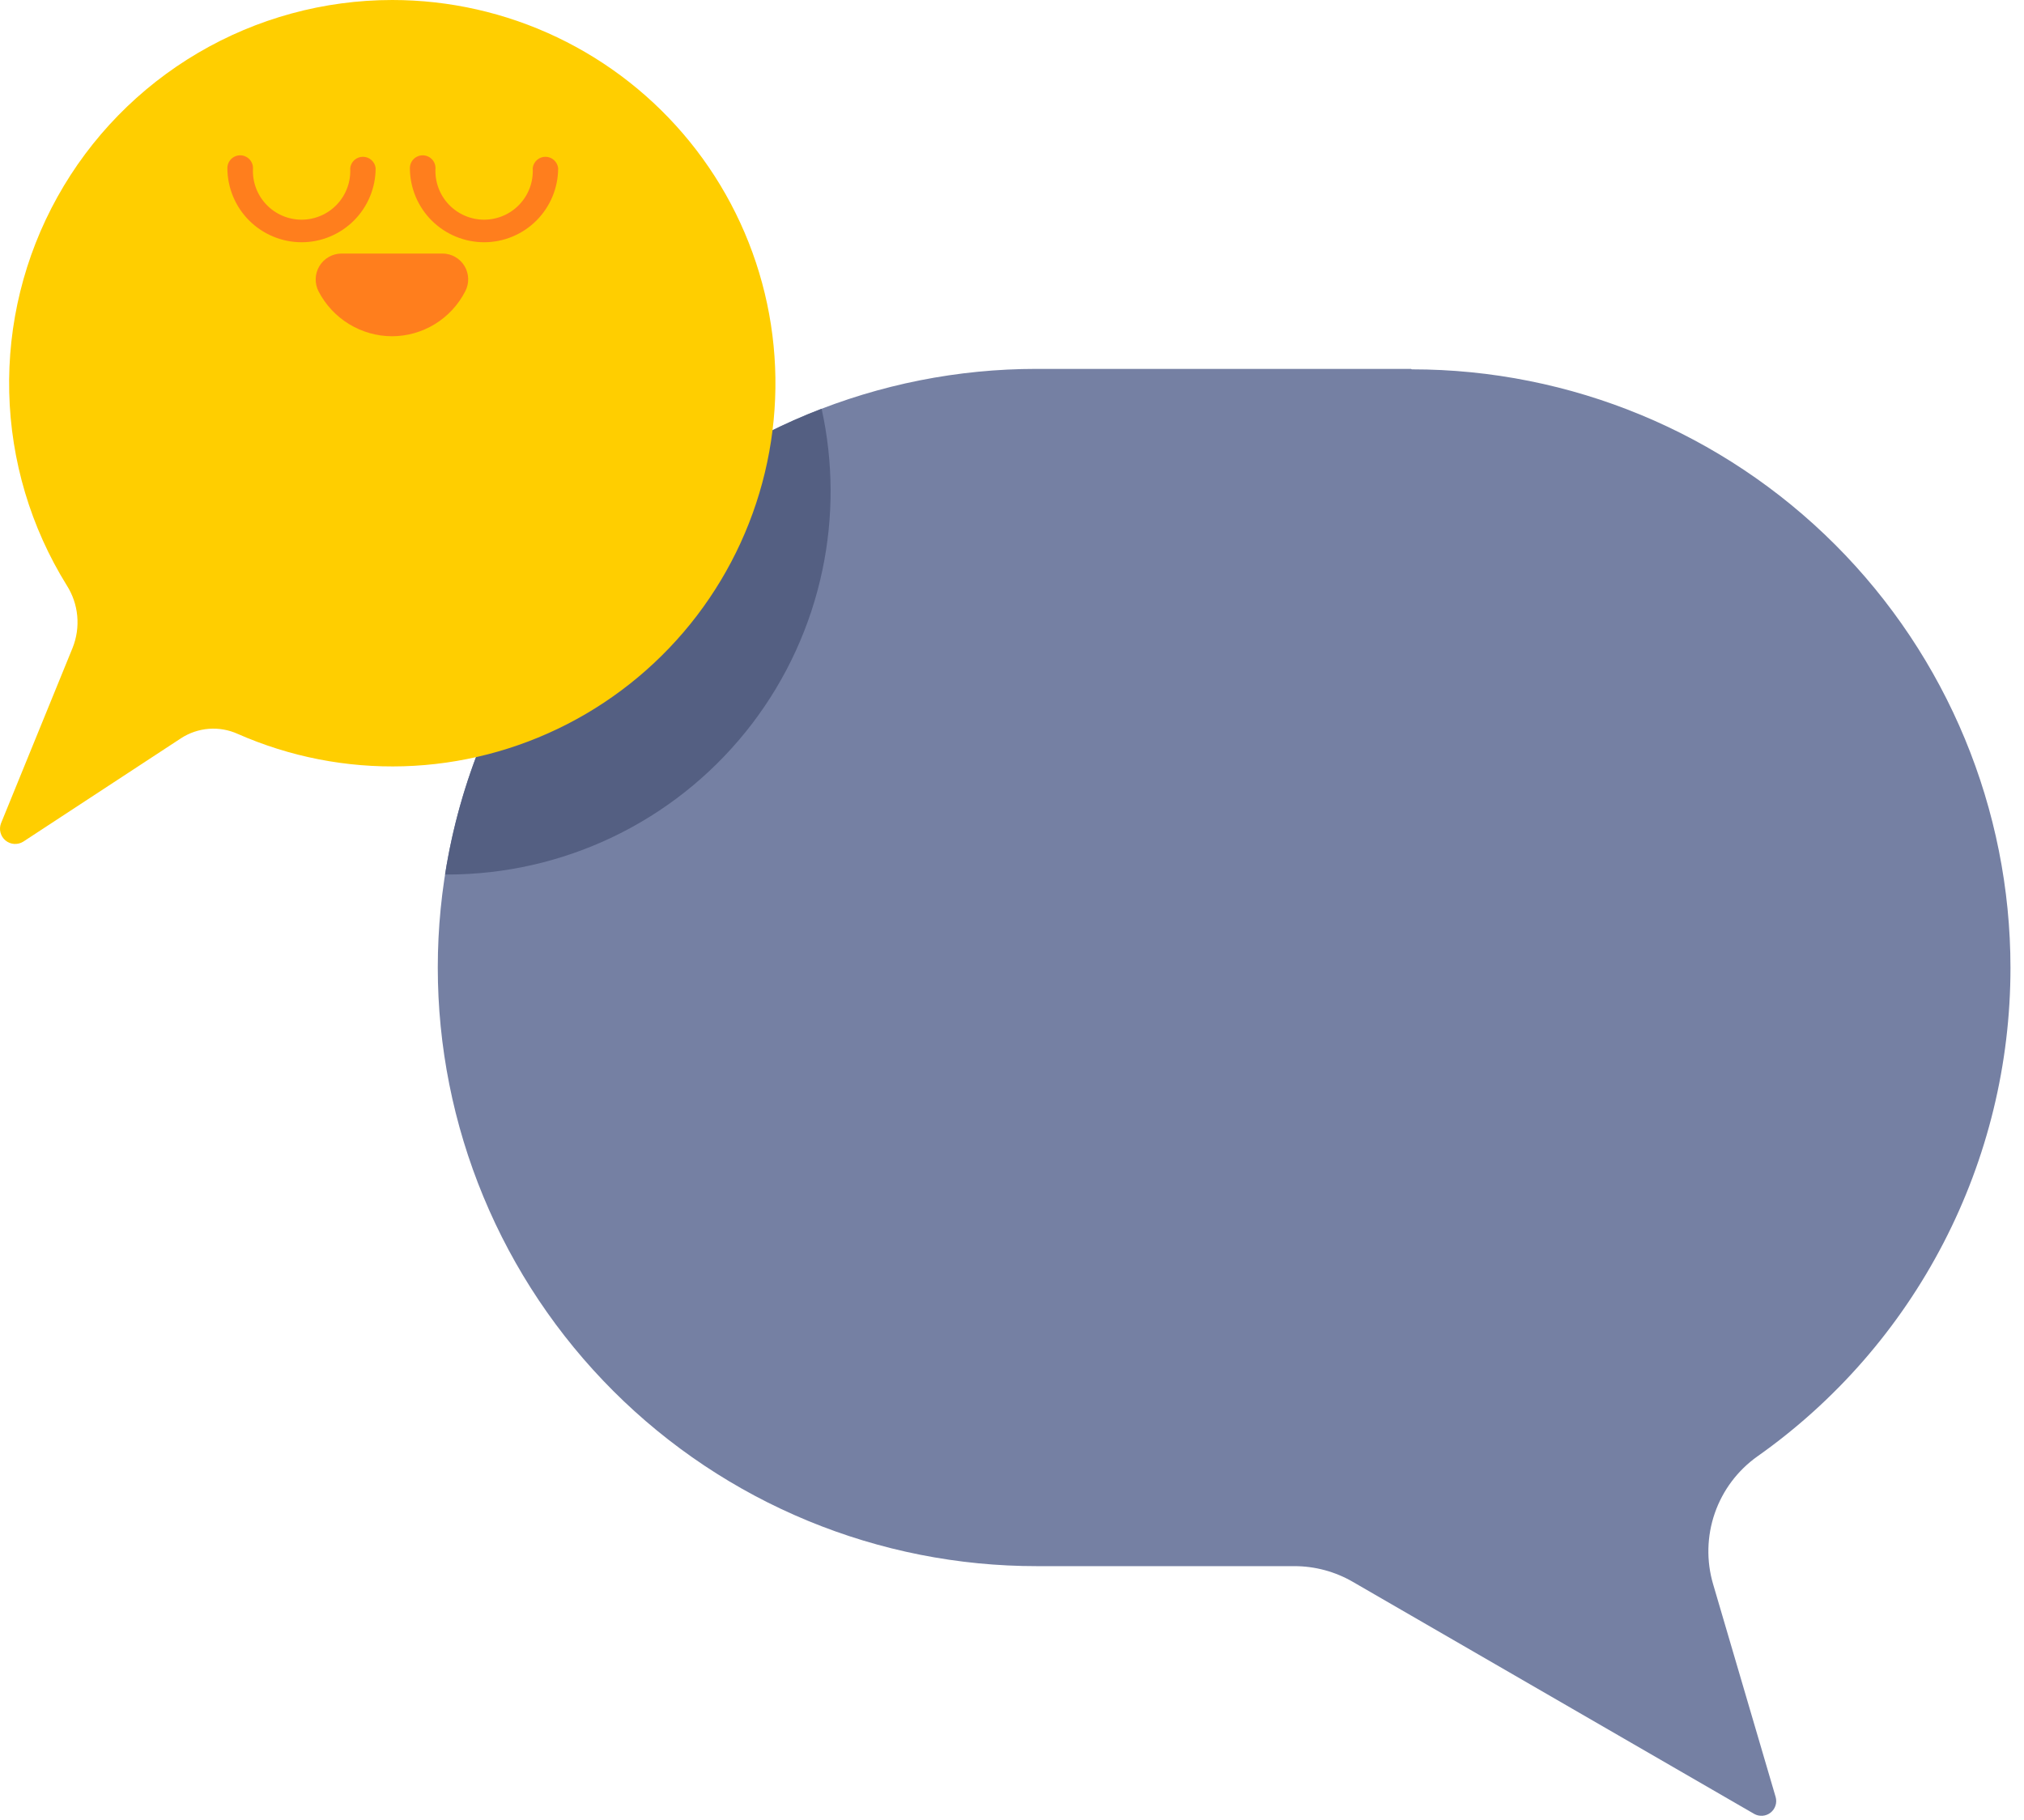
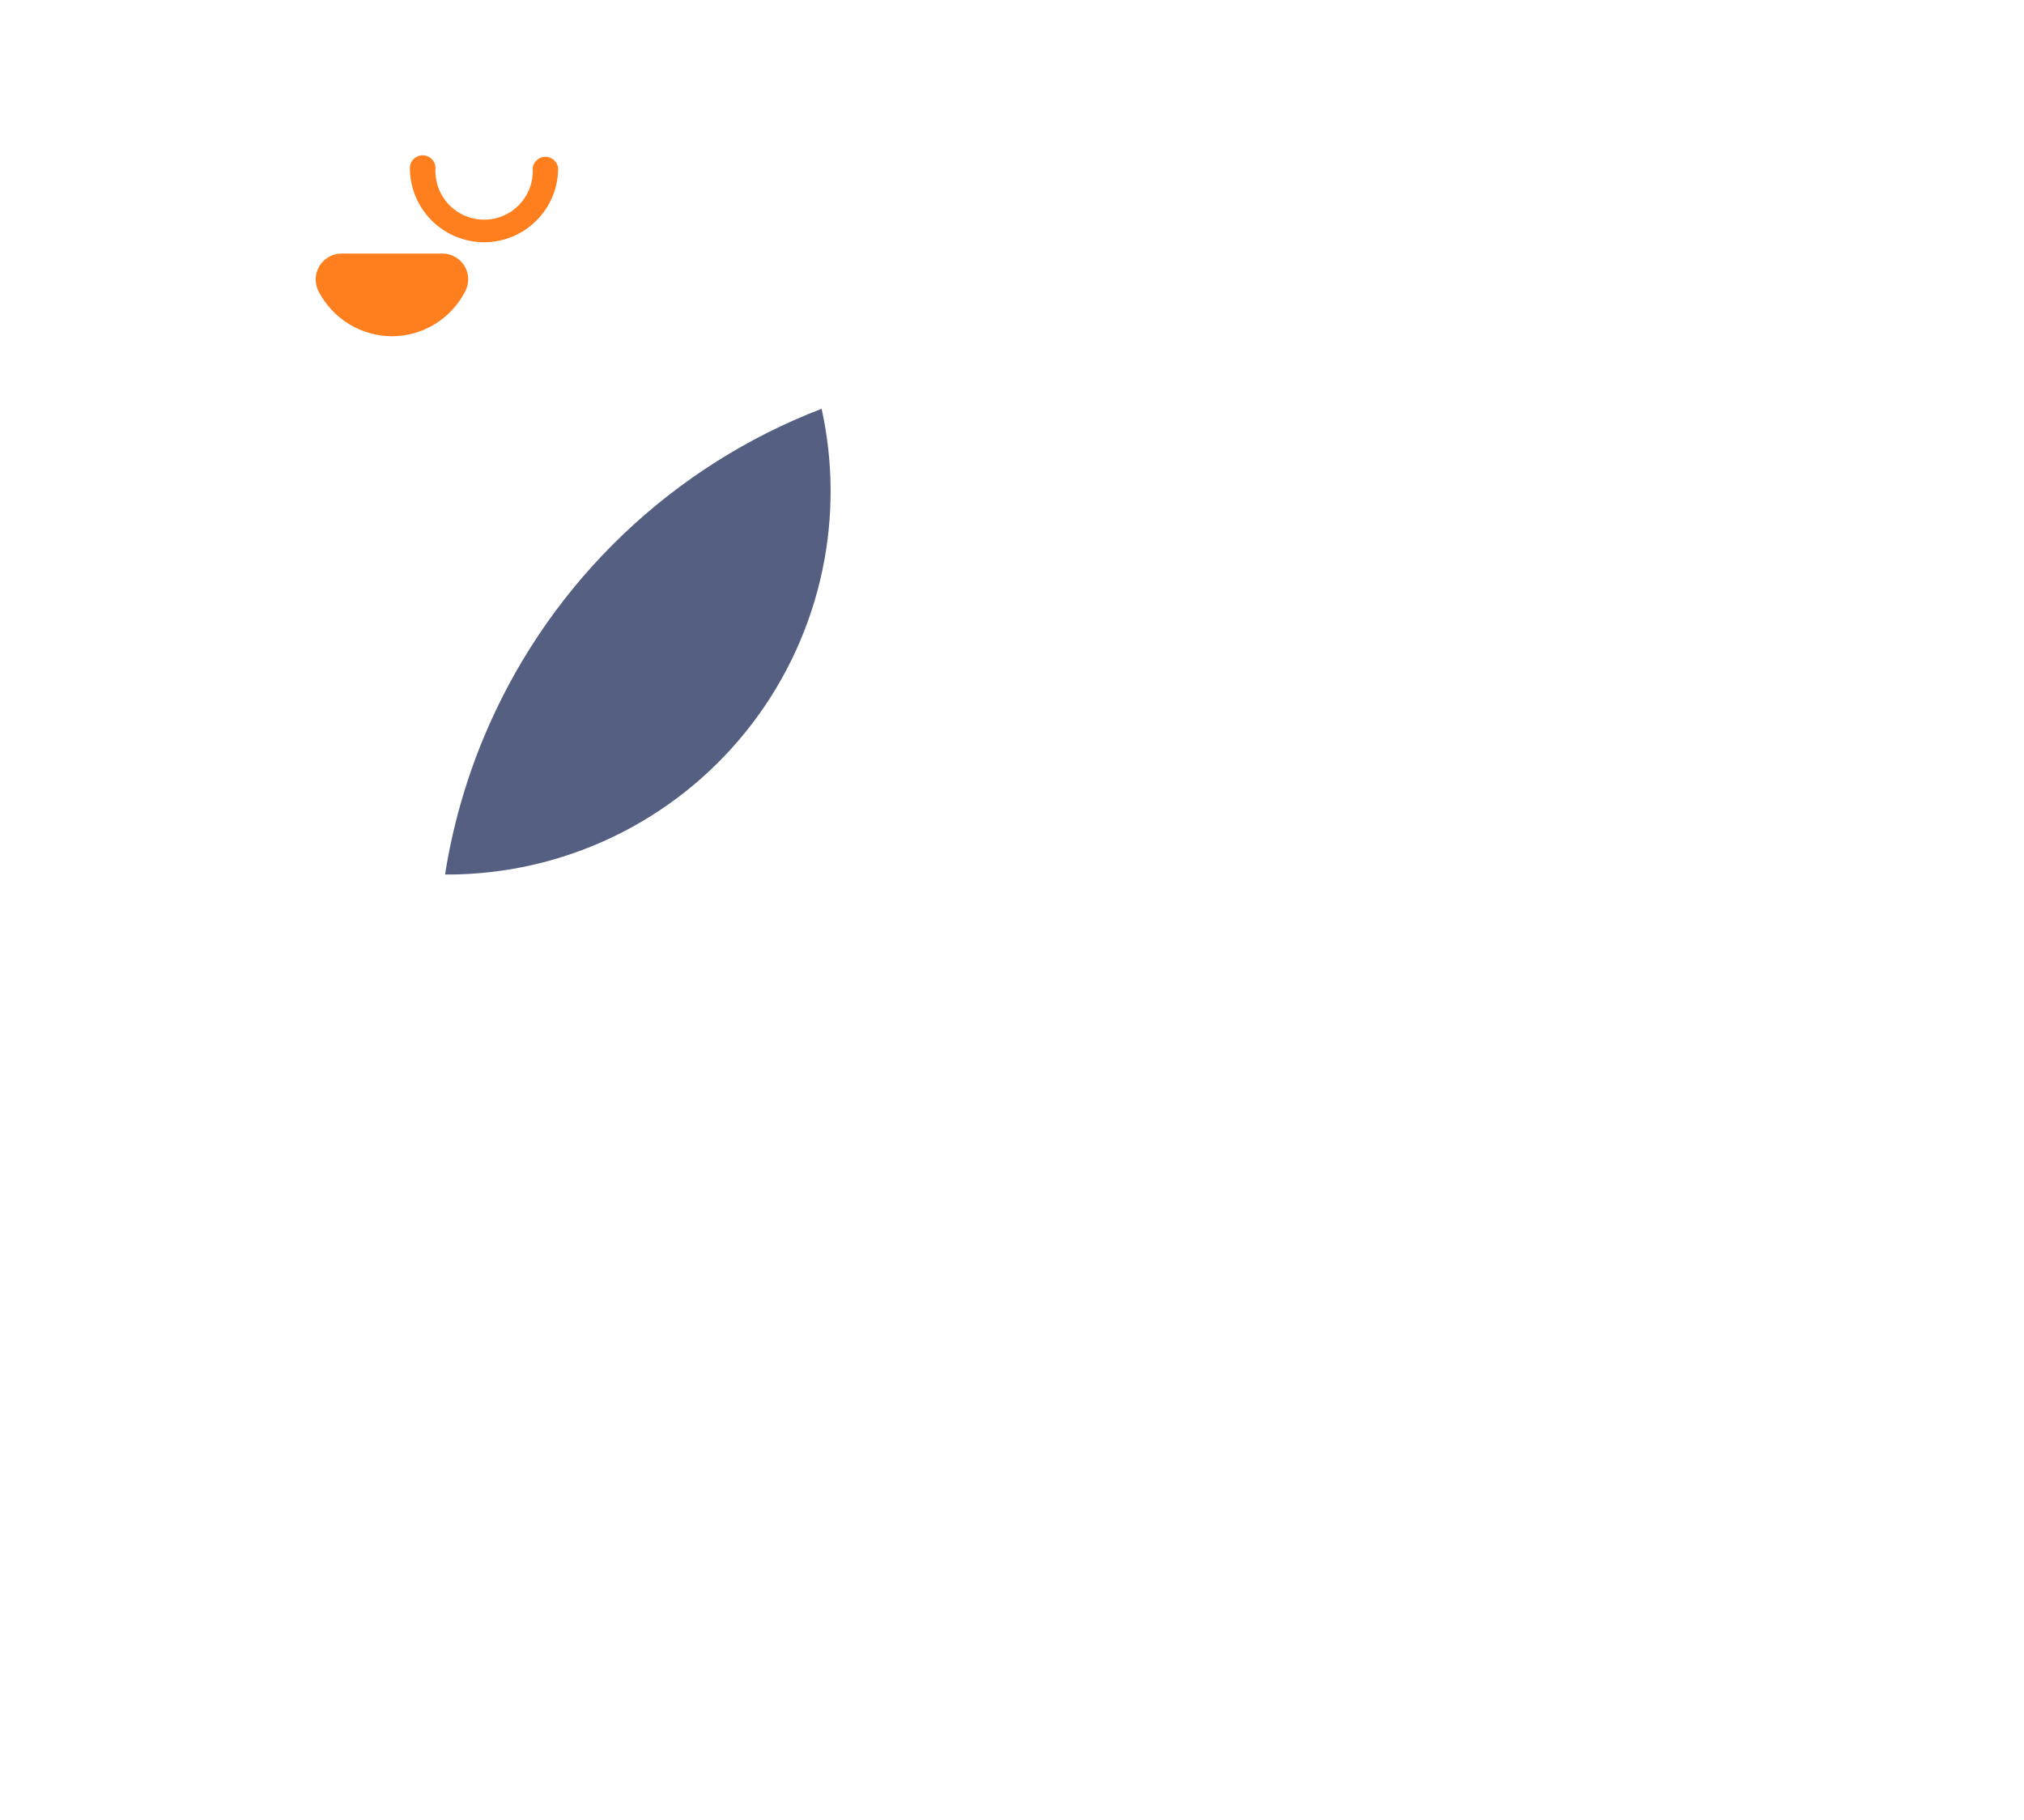
<svg xmlns="http://www.w3.org/2000/svg" width="149" height="134" viewBox="0 0 149 134" fill="none">
-   <path d="M103.87 27.156H76.305C70.517 27.155 64.786 28.294 59.438 30.508C54.091 32.723 49.232 35.968 45.139 40.061C41.046 44.153 37.799 49.011 35.584 54.358C33.369 59.706 32.228 65.437 32.228 71.225V71.225C32.228 77.016 33.37 82.75 35.588 88.1C37.805 93.45 41.056 98.31 45.153 102.403C49.25 106.496 54.114 109.741 59.467 111.952C64.819 114.164 70.555 115.299 76.346 115.293H95.284C96.799 115.292 98.287 115.692 99.597 116.453L129.131 133.528C129.319 133.636 129.534 133.685 129.75 133.669C129.966 133.654 130.172 133.574 130.342 133.441C130.512 133.307 130.639 133.126 130.705 132.921C130.772 132.715 130.776 132.494 130.716 132.286L126.117 116.633C125.609 114.917 125.651 113.085 126.237 111.394C126.823 109.703 127.924 108.238 129.385 107.205C135.139 103.141 139.834 97.755 143.074 91.499C146.314 85.244 148.004 78.302 148.004 71.257V71.257C148.004 59.57 143.361 48.361 135.096 40.096C126.832 31.832 115.623 27.189 103.935 27.189" fill="#7580A3" />
  <path fill-rule="evenodd" clip-rule="evenodd" d="M60.484 30.091C60.133 30.226 59.785 30.365 59.438 30.508C54.09 32.723 49.231 35.968 45.138 40.061C41.045 44.153 37.798 49.011 35.583 54.358C34.248 57.583 33.303 60.946 32.763 64.378C33.099 64.38 33.435 64.376 33.772 64.366C37.967 64.241 42.083 63.182 45.817 61.265C49.552 59.349 52.812 56.622 55.359 53.286C57.906 49.949 59.676 46.086 60.541 41.978C61.367 38.055 61.347 34.002 60.484 30.091Z" fill="#545F82" />
-   <path d="M28.875 -6.10352e-05C23.847 0.001 18.911 1.346 14.578 3.895C10.244 6.444 6.67 10.105 4.227 14.499C1.783 18.893 0.558 23.861 0.679 28.887C0.799 33.913 2.261 38.816 4.913 43.088C5.345 43.765 5.61 44.535 5.685 45.335C5.76 46.135 5.644 46.941 5.346 47.688L0.076 60.604C-0.009 60.823 -0.023 61.063 0.036 61.29C0.095 61.518 0.224 61.721 0.404 61.871C0.585 62.021 0.808 62.11 1.043 62.126C1.277 62.142 1.511 62.084 1.71 61.96L13.328 54.346C13.941 53.947 14.645 53.709 15.374 53.653C16.104 53.597 16.836 53.726 17.502 54.027C21.344 55.719 25.515 56.533 29.711 56.409C33.907 56.284 38.022 55.225 41.757 53.308C45.491 51.391 48.751 48.665 51.298 45.329C53.845 41.992 55.616 38.129 56.48 34.021C57.345 29.914 57.282 25.665 56.296 21.584C55.31 17.504 53.426 13.695 50.781 10.435C48.136 7.176 44.797 4.547 41.007 2.742C37.218 0.937 33.073 -3.7018e-05 28.875 -6.10352e-05Z" fill="#FFCE00" />
-   <path d="M22.197 17.834C20.75 17.83 19.364 17.254 18.341 16.232C17.319 15.209 16.743 13.823 16.739 12.377C16.739 12.127 16.839 11.887 17.016 11.71C17.192 11.534 17.432 11.434 17.682 11.434C17.932 11.434 18.172 11.534 18.349 11.71C18.525 11.887 18.625 12.127 18.625 12.377C18.596 12.864 18.667 13.353 18.834 13.812C19.001 14.271 19.26 14.691 19.595 15.046C19.93 15.402 20.334 15.685 20.782 15.878C21.231 16.072 21.714 16.172 22.203 16.172C22.691 16.172 23.174 16.072 23.623 15.878C24.071 15.685 24.476 15.402 24.811 15.046C25.146 14.691 25.404 14.271 25.571 13.812C25.738 13.353 25.809 12.864 25.781 12.377C25.807 12.147 25.917 11.935 26.09 11.781C26.262 11.627 26.486 11.542 26.717 11.542C26.948 11.542 27.172 11.627 27.344 11.781C27.517 11.935 27.627 12.147 27.653 12.377C27.653 13.824 27.078 15.212 26.055 16.235C25.032 17.259 23.644 17.834 22.197 17.834Z" fill="#FF7E1D" />
  <path d="M35.632 17.834C34.186 17.83 32.8 17.254 31.777 16.232C30.754 15.209 30.178 13.823 30.175 12.377C30.175 12.127 30.274 11.887 30.451 11.71C30.628 11.534 30.868 11.434 31.118 11.434C31.367 11.434 31.607 11.534 31.784 11.71C31.961 11.887 32.06 12.127 32.06 12.377C32.031 12.864 32.103 13.353 32.27 13.812C32.436 14.271 32.695 14.691 33.03 15.046C33.365 15.402 33.77 15.685 34.218 15.878C34.666 16.072 35.15 16.172 35.638 16.172C36.127 16.172 36.61 16.072 37.058 15.878C37.507 15.685 37.911 15.402 38.246 15.046C38.581 14.691 38.84 14.271 39.007 13.812C39.174 13.353 39.245 12.864 39.216 12.377C39.243 12.147 39.353 11.935 39.525 11.781C39.698 11.627 39.921 11.542 40.153 11.542C40.384 11.542 40.607 11.627 40.78 11.781C40.952 11.935 41.062 12.147 41.089 12.377C41.089 13.824 40.514 15.212 39.491 16.235C38.467 17.259 37.079 17.834 35.632 17.834Z" fill="#FF7E1D" />
  <path d="M28.868 24.754C27.748 24.752 26.65 24.441 25.694 23.857C24.739 23.273 23.962 22.438 23.448 21.443C23.3 21.153 23.229 20.83 23.241 20.504C23.253 20.179 23.348 19.862 23.517 19.583C23.686 19.305 23.923 19.075 24.206 18.914C24.49 18.753 24.809 18.667 25.135 18.665H32.576C32.902 18.666 33.222 18.751 33.506 18.912C33.789 19.073 34.027 19.304 34.195 19.583C34.363 19.862 34.456 20.18 34.466 20.506C34.476 20.831 34.402 21.154 34.251 21.443C33.741 22.439 32.967 23.275 32.013 23.86C31.059 24.444 29.962 24.753 28.843 24.754" fill="#FF7E1D" />
</svg>